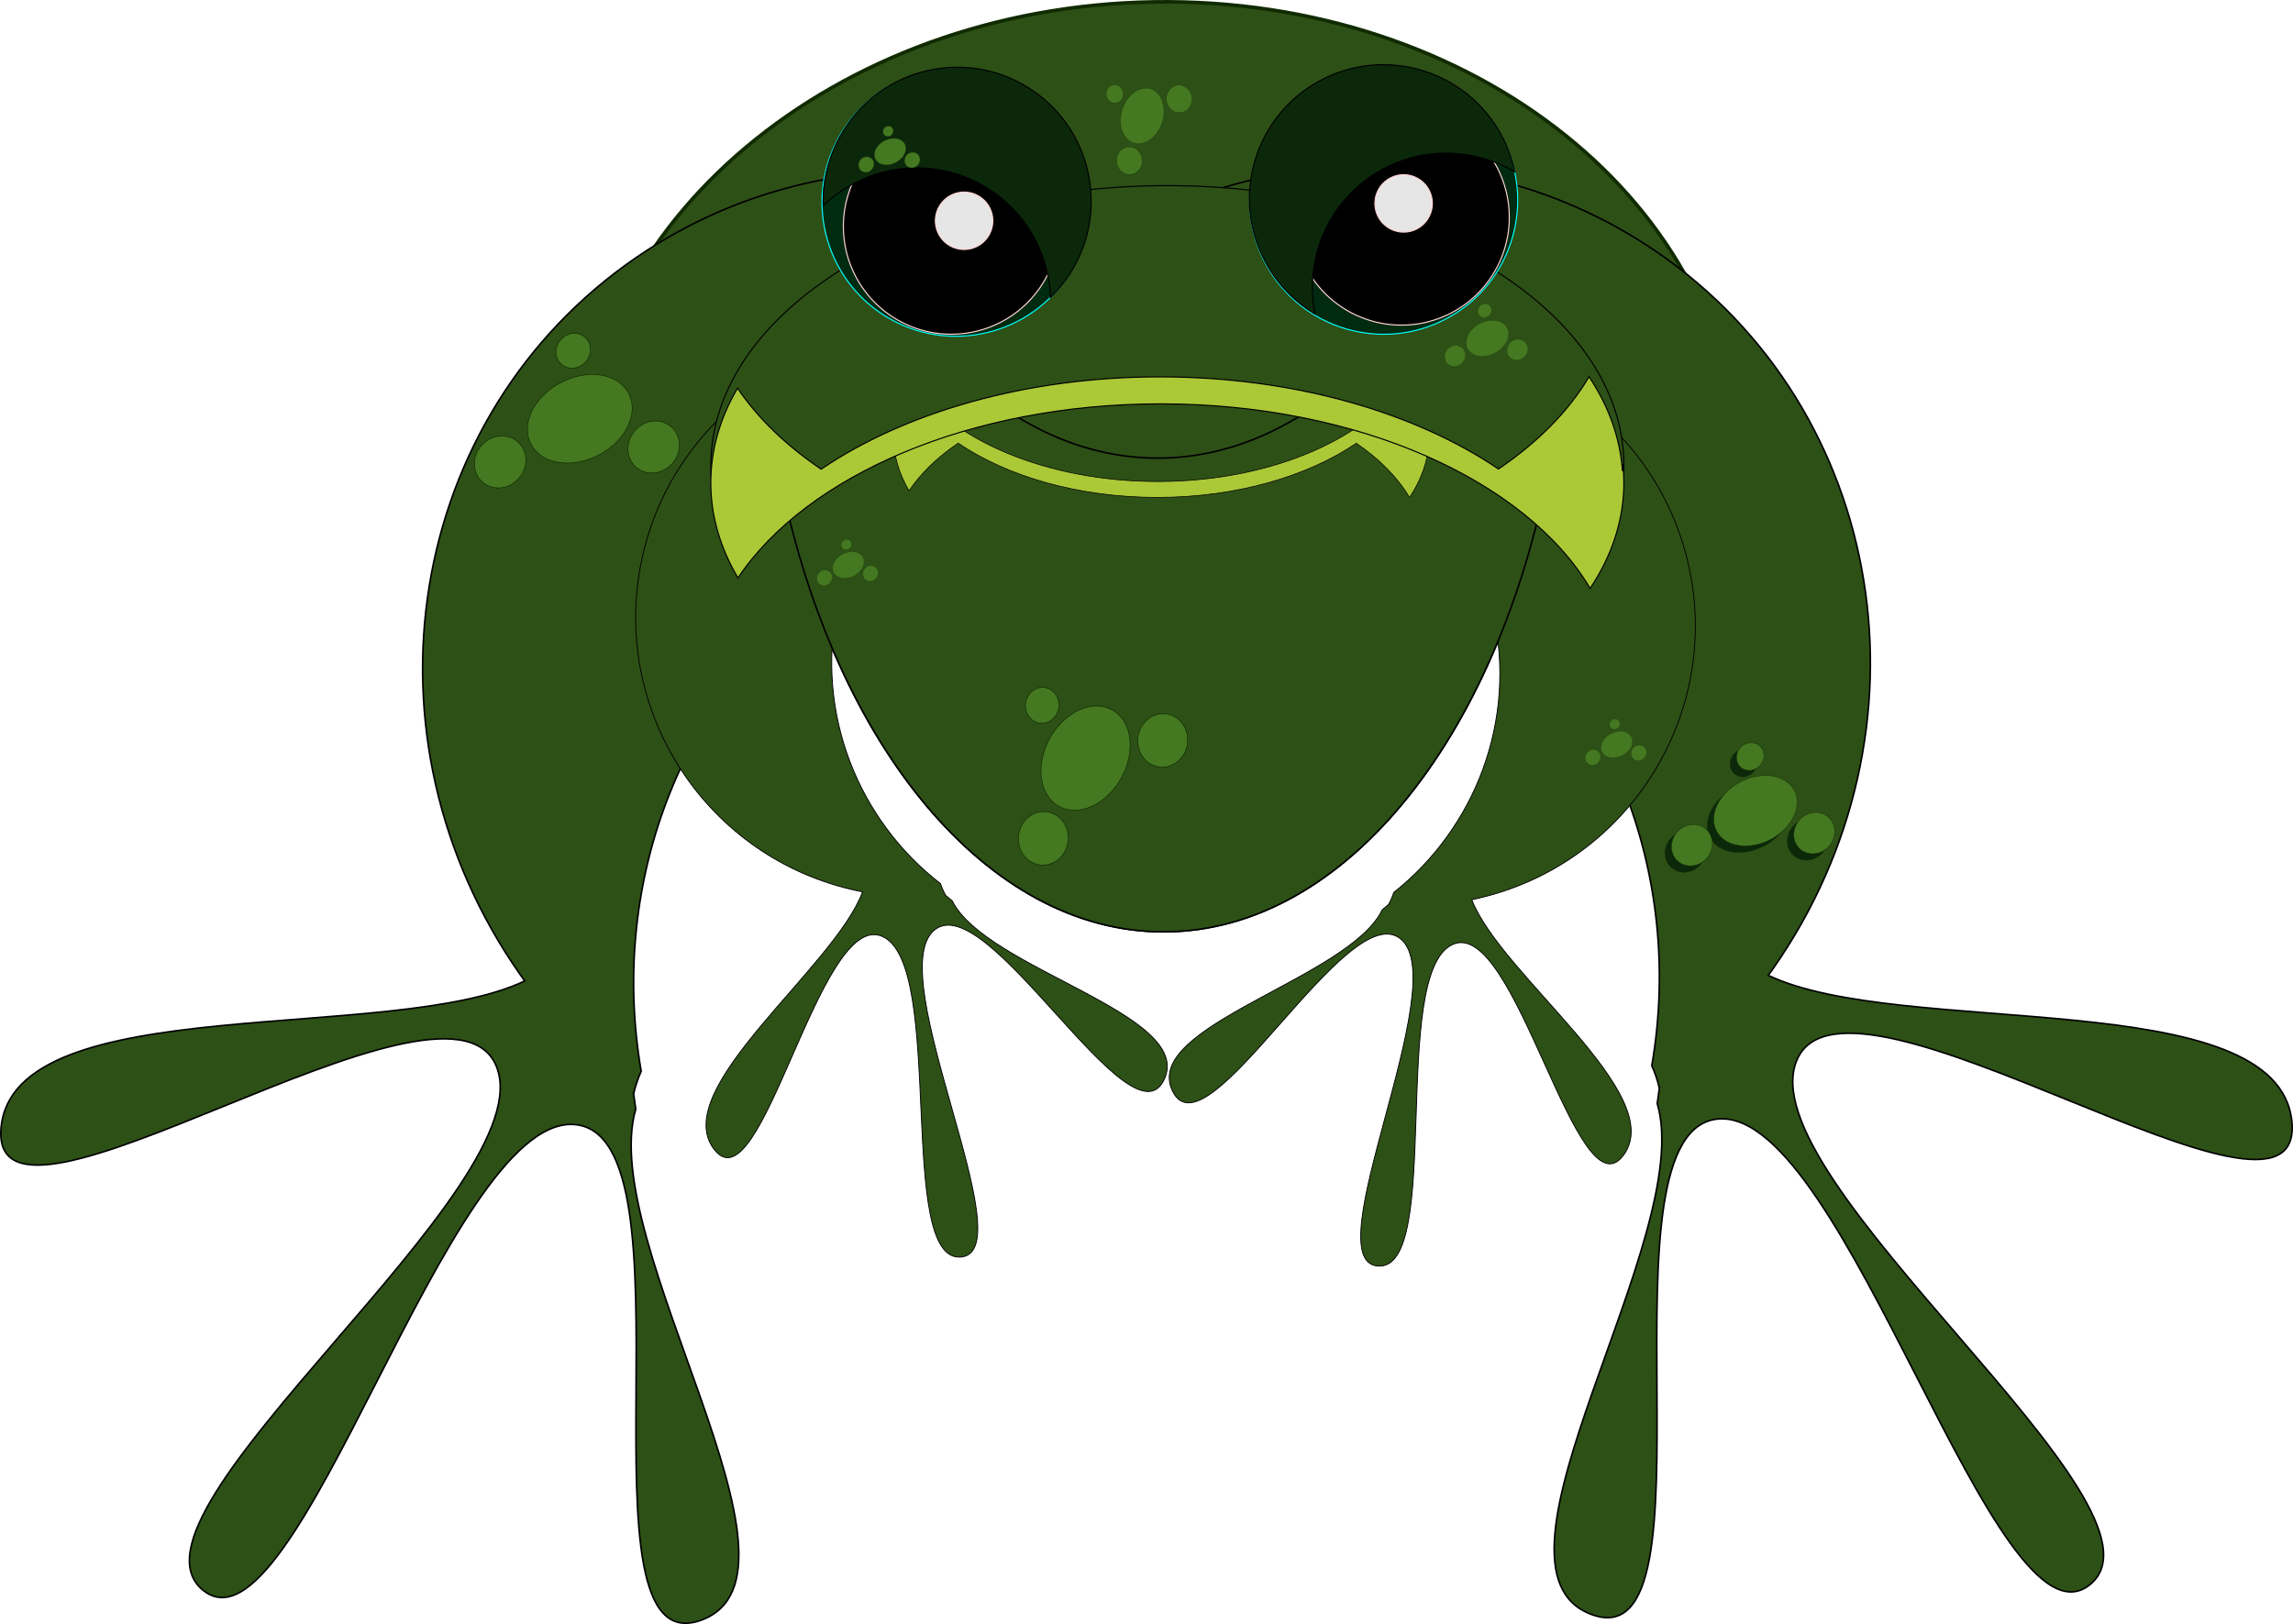
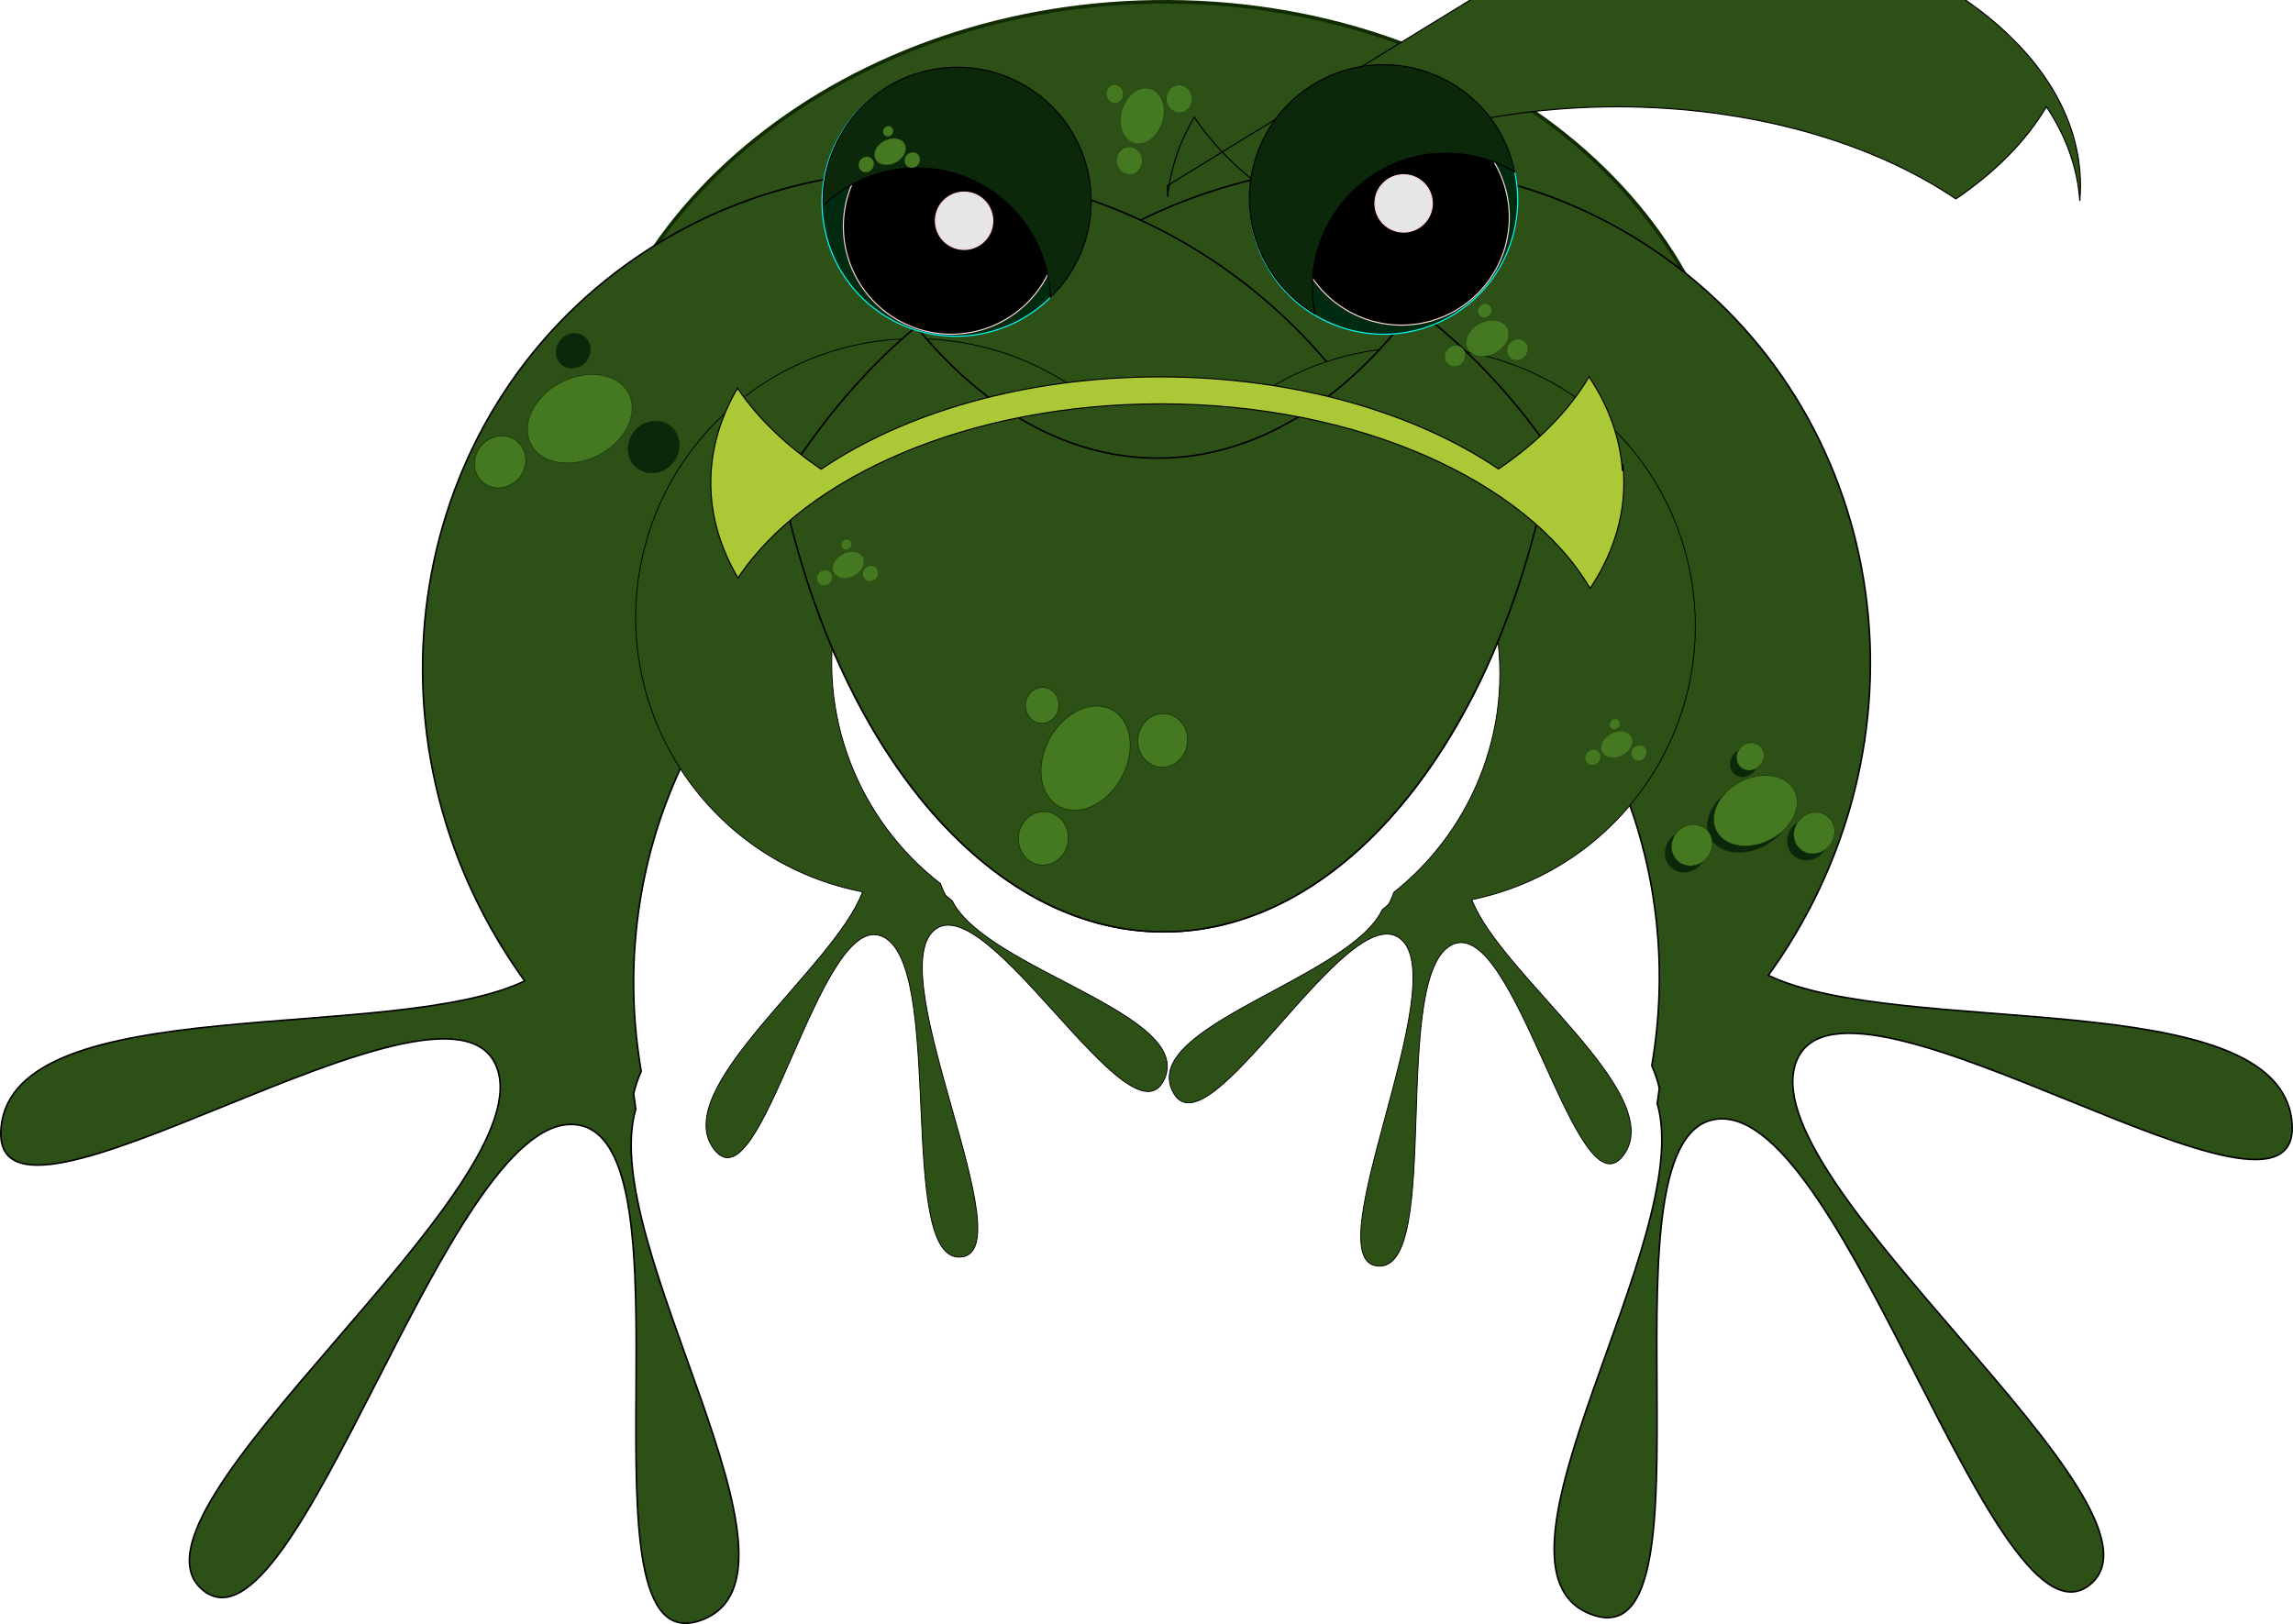
<svg xmlns="http://www.w3.org/2000/svg" width="4986.67" height="3532.675">
  <title>Con coc</title>
  <defs>
    <filter height="1.749" y="-0.375" width="1.749" x="-0.375" id="filter3542">
      <feGaussianBlur id="feGaussianBlur3544" stdDeviation="91.378" />
    </filter>
    <filter height="1.287" y="-0.144" width="1.231" x="-0.116" id="filter4088">
      <feGaussianBlur id="feGaussianBlur4090" stdDeviation="48.292" />
    </filter>
    <filter id="filter4146">
      <feGaussianBlur id="feGaussianBlur4148" stdDeviation="23.29" />
    </filter>
    <filter id="filter4200">
      <feGaussianBlur id="feGaussianBlur4202" stdDeviation="22.421" />
    </filter>
    <filter height="1.204" y="-0.102" width="1.165" x="-0.083" id="filter4548">
      <feGaussianBlur id="feGaussianBlur4550" stdDeviation="57.776" />
    </filter>
  </defs>
  <g>
    <title>Layer 1</title>
    <g id="layer1">
      <g id="g4895">
        <path fill="#2d5016" stroke="#112b00" stroke-width="7.849" stroke-miterlimit="4" stroke-dashoffset="0" d="m1317.163,1362.004c143.866,-452.456 649.245,-786.785 1242.227,-783.688c554.245,2.894 1018.522,299.721 1177.403,709.075c24.776,-77.956 38.944,-159.405 40.858,-243.252c13.02,-570.559 -540.724,-1036.563 -1235.916,-1040.192c-695.193,-3.63 -1269.962,456.481 -1282.982,1027.04c-2.637,115.603 18.059,226.977 58.411,331.018z" id="path4875" />
        <path fill="#2d5016" stroke="#000000" stroke-width="3.464" stroke-miterlimit="4" stroke-dashoffset="0" filter="url(#filter4548)" id="path4446" d="m3075.14,669.714c-151.554,204.129 -345.653,326.781 -557.172,326.781c-196.966,0 -378.848,-106.369 -525.317,-285.834c-109.674,90.814 -208.495,207.114 -292.816,343.5c117.637,565.545 445.276,972.778 830.734,972.778c401.203,0 739.794,-441.183 844.122,-1042.86c-87.649,-126.752 -188.65,-233.243 -299.552,-314.365z" />
        <g fill="#447821" id="g3722" transform="matrix(0.15, 0.421, -0.384, 0.164, 17.694, 2272.71)">
          <path fill="#447821" stroke="#112b00" stroke-width="2.4" stroke-miterlimit="4" stroke-dashoffset="0" d="m-1491.453,-4005.619a199.533,285.808 0 1 1 -399.066,0a199.533,285.808 0 1 1 399.066,0z" id="path3724" />
          <path fill="#447821" stroke="#112b00" stroke-width="2.4" stroke-miterlimit="4" stroke-dashoffset="0" id="path3726" d="m-1527.112,-3538.273a123.007,136.991 0 1 1 -246.014,0a123.007,136.991 0 1 1 246.014,0z" />
          <path fill="#447821" stroke="#112b00" stroke-width="2.4" stroke-miterlimit="4" stroke-dashoffset="0" d="m-1300.073,-4319.292a123.007,136.991 0 1 1 -246.014,0a123.007,136.991 0 1 1 246.014,0z" id="path3728" />
          <path fill="#447821" stroke="#112b00" stroke-width="2.4" stroke-miterlimit="4" stroke-dashoffset="0" id="path3730" d="m-1926.441,-4092.177a82.402,91.77 0 1 1 -164.804,0a82.402,91.77 0 1 1 164.804,0z" />
        </g>
        <path fill="#2d5016" stroke="#000000" stroke-width="3.471" stroke-miterlimit="4" stroke-dashoffset="0" id="path3646" d="m2154.297,716.668c382.84,-395.585 995.69,-478.338 1447.383,-169.604c502.754,343.635 616.401,1042.853 253.723,1560.751c-3.244,4.633 -6.539,9.223 -9.837,13.795c289.114,138.549 1109.926,16.307 1138.706,318.595c29.868,313.717 -964.086,-392.113 -1076.157,-135.166c-113.28,259.721 844.193,972.858 637.194,1141.759c-204.788,167.098 -529.534,-1029.562 -806.243,-1012.938c-279.697,16.803 10.522,1184.54 -277.792,1078.053c-270.713,-99.987 228.343,-819.972 142.8,-1111.481l4.667,-33.738c-0.031,0.024 -0.051,0.062 -0.082,0.085c-3.685,-16.191 -9.179,-32.533 -16.412,-48.718c71.073,-413.611 -89.387,-842.07 -449.416,-1088.151c-393.883,-269.221 -910.324,-240.663 -1289.915,33.354c33.198,-139.047 93.12,-275.13 180.942,-400.536c36.834,-52.599 77.161,-101.342 120.439,-146.06z" />
        <path fill="#2d5016" stroke="#000000" stroke-width="3.471" stroke-miterlimit="4" stroke-dashoffset="0" d="m2832.368,728.832c-382.841,-395.585 -995.691,-478.338 -1447.384,-169.604c-502.754,343.635 -616.401,1042.853 -253.723,1560.751c3.244,4.633 6.539,9.223 9.837,13.795c-289.114,138.549 -1109.926,16.307 -1138.707,318.595c-29.868,313.717 964.086,-392.113 1076.157,-135.166c113.28,259.721 -844.193,972.858 -637.194,1141.759c204.788,167.098 529.534,-1029.562 806.244,-1012.938c279.697,16.803 -10.522,1184.54 277.792,1078.053c270.713,-99.987 -228.343,-819.972 -142.8,-1111.481l-4.667,-33.738c0.031,0.024 0.051,0.062 0.082,0.085c3.685,-16.191 9.179,-32.533 16.412,-48.718c-71.072,-413.611 89.388,-842.07 449.416,-1088.151c393.883,-269.221 910.324,-240.662 1289.915,33.354c-33.198,-139.047 -93.12,-275.13 -180.941,-400.536c-36.835,-52.599 -77.161,-101.342 -120.439,-146.06z" id="path3583" />
        <path fill="#2d5016" stroke="#000000" stroke-width="1.877" stroke-miterlimit="4" stroke-dashoffset="0" id="path3642" d="m2015.863,737.109c-292.156,-12.385 -558.912,187.388 -620.573,482.116c-68.631,328.045 142.712,650.136 471.73,718.971c2.943,0.616 5.89,1.196 8.832,1.766c-61.024,165.085 -422.463,428.097 -323.239,559.615c102.976,136.49 229.004,-522.614 366.046,-462.685c138.521,60.577 29.24,708.738 170.786,697.488c140.035,-11.13 -171.39,-611.838 -58.517,-710.312c114.092,-99.537 428.288,476.52 500.706,324.528c67.997,-142.713 -387.421,-240.36 -460.802,-389.138l-14.116,-11.686c0.021,-0.002 0.042,0.005 0.062,0.003c-4.487,-7.859 -8.331,-16.465 -11.447,-25.668c-178.398,-137.997 -272.847,-369.862 -223.7,-604.778c53.769,-257.006 263.532,-441.779 510.062,-476.654c-63.565,-42.857 -136.364,-74.381 -216.034,-91.049c-33.416,-6.991 -66.772,-11.117 -99.798,-12.517z" />
        <path fill="#2d5016" stroke="#000000" stroke-width="1.877" stroke-miterlimit="4" stroke-dashoffset="0" d="m3046.008,755.974c291.982,-15.973 561.172,180.508 626.449,474.456c72.656,327.177 -134.715,651.84 -462.862,724.712c-2.935,0.652 -5.875,1.268 -8.81,1.875c63.048,164.323 427.69,422.875 330.089,555.602c-101.292,137.744 -235.408,-519.761 -371.702,-458.153c-137.766,62.274 -20.531,709.044 -162.205,699.534c-140.161,-9.409 163.861,-613.898 49.786,-710.977c-115.306,-98.127 -422.401,481.745 -496.681,330.655c-69.745,-141.867 384.439,-245.102 455.986,-394.77l13.971,-11.858c-0.021,-0.002 -0.042,0.006 -0.062,0.004c4.39,-7.913 8.128,-16.566 11.13,-25.807c176.689,-140.178 268.283,-373.186 216.253,-607.481c-56.923,-256.326 -268.939,-438.508 -515.879,-470.352c63.034,-43.635 135.439,-76.051 214.899,-93.696c33.327,-7.401 66.63,-11.937 99.637,-13.742z" id="path3644" />
        <path fill="#2d5016" stroke="#000000" stroke-width="3.464" stroke-miterlimit="4" stroke-dashoffset="0" d="m3075.14,669.714c-151.554,204.129 -345.653,326.781 -557.172,326.781c-196.966,0 -378.848,-106.369 -525.317,-285.834c-109.674,90.814 -208.495,207.114 -292.816,343.5c117.637,565.545 445.276,972.778 830.734,972.778c401.203,0 739.794,-441.183 844.122,-1042.86c-87.649,-126.752 -188.65,-233.243 -299.552,-314.365z" id="path3572" />
-         <path fill="#abc837" stroke="#000000" stroke-width="1.411" stroke-miterlimit="4" stroke-dashoffset="0" id="path3588" d="m3065.354,1082.062c-25.979,-43.935 -65.623,-83.875 -115.756,-117.886c-106.807,72.317 -261.159,117.776 -432.715,117.776c-171.757,0 -326.262,-45.568 -433.083,-118.033c-44.711,30.274 -81.076,65.253 -106.902,103.578c-22.114,-37.744 -34.183,-78.416 -34.183,-120.807c0,-42.756 12.274,-83.762 34.752,-121.78c87.044,130.508 296.307,222.548 540.426,222.548c252.377,0 467.502,-98.369 548.838,-235.92c27.809,41.703 43.147,87.34 43.146,135.152c0,8.018 -0.437,15.973 -1.286,23.86c-0.144,-2.968 -0.329,-5.924 -0.588,-8.872c-2.818,42.445 -17.719,82.997 -42.651,120.384z" />
-         <path fill="#2d5016" stroke="#000000" stroke-width="2.4" stroke-miterlimit="4" stroke-dashoffset="0" id="path3576" d="m2538.736,403.752c-548.057,0 -992.844,272.631 -992.844,608.562c0,8.356 0.298,16.663 0.844,24.938c5.369,-60.726 25.3,-119.089 57.656,-173.813c44.017,65.997 106.395,126.211 183.25,178.25c181.736,-123.287 444.598,-200.813 736.812,-200.813c291.872,0 554.474,77.341 736.188,200.375c85.292,-57.864 152.738,-125.815 196.938,-200.563c42.417,63.609 67.768,132.6 72.562,204.813c0.965,-10.985 1.469,-22.056 1.469,-33.188c0,-335.932 -444.818,-608.562 -992.875,-608.562z" />
+         <path fill="#2d5016" stroke="#000000" stroke-width="2.4" stroke-miterlimit="4" stroke-dashoffset="0" id="path3576" d="m2538.736,403.752c0,8.356 0.298,16.663 0.844,24.938c5.369,-60.726 25.3,-119.089 57.656,-173.813c44.017,65.997 106.395,126.211 183.25,178.25c181.736,-123.287 444.598,-200.813 736.812,-200.813c291.872,0 554.474,77.341 736.188,200.375c85.292,-57.864 152.738,-125.815 196.938,-200.563c42.417,63.609 67.768,132.6 72.562,204.813c0.965,-10.985 1.469,-22.056 1.469,-33.188c0,-335.932 -444.818,-608.562 -992.875,-608.562z" />
        <g id="g3546" transform="matrix(0.477, 0.879, -0.879, 0.477, 1130.38, -250.19)">
          <path fill="#002b11" stroke="#00ffff" stroke-width="2.4" stroke-miterlimit="4" stroke-dashoffset="0" d="m1498.784,-1615.516c160.869,0 291.438,130.569 291.438,291.438c0,160.869 -130.569,291.438 -291.438,291.438c-54.581,0 -105.656,-15.044 -149.344,-41.188c119.473,-36.39 206.5,-147.49 206.5,-278.812c0,-106.294 -57.011,-199.341 -142.094,-250.25c26.88,-8.188 55.391,-12.625 84.938,-12.625z" id="path2394" />
          <path fill="#000000" stroke="#ffd5d5" stroke-width="2.4" stroke-miterlimit="4" stroke-dashoffset="0" id="path2389" d="m1784.25,-1340.359a234.52,234.52 0 1 1 -469.04,0a234.52,234.52 0 1 1 469.04,0z" />
          <path fill="#0b280b" stroke="#000000" stroke-width="2.4" stroke-miterlimit="4" stroke-dashoffset="0" id="path2387" d="m1495.449,-1616.659c-160.869,0 -291.438,130.569 -291.438,291.438c0,160.869 130.569,291.438 291.438,291.438c54.581,0 105.656,-15.044 149.344,-41.188c-119.473,-36.39 -206.5,-147.49 -206.5,-278.812c0,-106.294 57.011,-199.341 142.094,-250.25c-26.88,-8.188 -55.391,-12.625 -84.938,-12.625z" />
          <path fill="#e6e6e6" stroke="#ffd5d5" stroke-width="2.4" stroke-miterlimit="4" stroke-dashoffset="0" filter="url(#filter3542)" d="m1587.816,-1358.93a62.372,62.372 0 1 1 -124.744,0a62.372,62.372 0 1 1 124.744,0z" id="path3284" />
        </g>
        <g transform="matrix(-0.484, 0.875, -0.875, -0.484, 534.033, 225.916)" id="g3552">
          <path fill="#002b11" stroke="#00ffff" stroke-width="2.4" stroke-miterlimit="4" stroke-dashoffset="0" id="path3554" d="m-560.503,-1747.156c160.869,0 291.438,130.569 291.438,291.438c0,160.869 -130.569,291.438 -291.438,291.438c-54.581,0 -105.656,-15.044 -149.344,-41.188c119.473,-36.39 206.5,-147.49 206.5,-278.812c0,-106.294 -57.011,-199.341 -142.094,-250.25c26.88,-8.188 55.391,-12.625 84.938,-12.625z" />
          <path fill="#000000" stroke="#ffd5d5" stroke-width="2.4" stroke-miterlimit="4" stroke-dashoffset="0" d="m-275.036,-1471.998a234.52,234.52 0 1 1 -469.04,0a234.52,234.52 0 1 1 469.04,0z" id="path3556" />
          <path fill="#0b280b" stroke="#000000" stroke-width="2.4" stroke-miterlimit="4" stroke-dashoffset="0" d="m-563.838,-1748.298c-160.869,0 -291.438,130.569 -291.438,291.438c0,160.869 130.569,291.438 291.438,291.438c54.581,0 105.656,-15.044 149.344,-41.188c-119.473,-36.39 -206.5,-147.49 -206.5,-278.812c0,-106.294 57.011,-199.341 142.094,-250.25c-26.88,-8.188 -55.391,-12.625 -84.938,-12.625z" id="path3558" />
          <path fill="#e6e6e6" stroke="#ffd5d5" stroke-width="2.4" stroke-miterlimit="4" stroke-dashoffset="0" filter="url(#filter3542)" id="path3560" d="m-471.47,-1490.57a62.372,62.372 0 1 1 -124.744,0a62.372,62.372 0 1 1 124.744,0z" />
        </g>
        <path fill="#abc837" stroke="#000000" stroke-width="2.4" stroke-miterlimit="4" stroke-dashoffset="0" d="m3455.75,819.602c-44.199,74.748 -111.646,142.698 -196.938,200.562c-181.713,-123.034 -444.316,-200.375 -736.187,-200.375c-292.215,0 -555.077,77.525 -736.812,200.812c-76.067,-51.505 -137.937,-111.017 -181.875,-176.219c-37.622,64.214 -58.156,133.41 -58.156,205.531c-0,72.741 20.881,142.507 59.125,207.188c148.089,-222.036 504.113,-378.625 919.437,-378.625c429.375,0 795.372,167.357 933.75,401.375c47.312,-70.95 73.406,-148.593 73.406,-229.938c0,-13.641 -0.743,-27.175 -2.188,-40.594c-0.244,5.049 -0.559,10.078 -1,15.094c-4.794,-72.212 -30.146,-141.204 -72.562,-204.813z" id="path3574" />
        <g fill="#0b280b" filter="url(#filter4200)" id="g4150" transform="matrix(0.15, 0.421, -0.384, 0.164, -23.551, 2279.8)">
-           <path fill="#0b280b" stroke="#112b00" stroke-width="2.4" stroke-miterlimit="4" stroke-dashoffset="0" d="m-1491.453,-4005.619a199.533,285.808 0 1 1 -399.066,0a199.533,285.808 0 1 1 399.066,0z" id="path4152" />
          <path fill="#0b280b" stroke="#112b00" stroke-width="2.4" stroke-miterlimit="4" stroke-dashoffset="0" id="path4154" d="m-1527.112,-3538.273a123.007,136.991 0 1 1 -246.014,0a123.007,136.991 0 1 1 246.014,0z" />
          <path fill="#0b280b" stroke="#112b00" stroke-width="2.4" stroke-miterlimit="4" stroke-dashoffset="0" d="m-1300.073,-4319.292a123.007,136.991 0 1 1 -246.014,0a123.007,136.991 0 1 1 246.014,0z" id="path4156" />
          <path fill="#0b280b" stroke="#112b00" stroke-width="2.4" stroke-miterlimit="4" stroke-dashoffset="0" id="path4158" d="m-1926.441,-4092.177a82.402,91.77 0 1 1 -164.804,0a82.402,91.77 0 1 1 164.804,0z" />
        </g>
        <g fill="#447821" transform="matrix(0.15, 0.421, -0.384, 0.164, -23.551, 2279.8)" id="g3682">
          <path fill="#447821" stroke="#112b00" stroke-width="2.4" stroke-miterlimit="4" stroke-dashoffset="0" id="path3684" d="m-1491.453,-4005.619a199.533,285.808 0 1 1 -399.066,0a199.533,285.808 0 1 1 399.066,0z" />
          <path fill="#447821" stroke="#112b00" stroke-width="2.4" stroke-miterlimit="4" stroke-dashoffset="0" d="m-1527.112,-3538.273a123.007,136.991 0 1 1 -246.014,0a123.007,136.991 0 1 1 246.014,0z" id="path3686" />
-           <path fill="#447821" stroke="#112b00" stroke-width="2.4" stroke-miterlimit="4" stroke-dashoffset="0" id="path3688" d="m-1300.073,-4319.292a123.007,136.991 0 1 1 -246.014,0a123.007,136.991 0 1 1 246.014,0z" />
-           <path fill="#447821" stroke="#112b00" stroke-width="2.4" stroke-miterlimit="4" stroke-dashoffset="0" d="m-1926.441,-4092.177a82.402,91.77 0 1 1 -164.804,0a82.402,91.77 0 1 1 164.804,0z" id="path3690" />
        </g>
        <g fill="#447821" transform="matrix(0.061, 0.171, -0.156, 0.067, 1444.37, 1209.53)" id="g3702">
          <path fill="#447821" stroke="#112b00" stroke-width="2.4" stroke-miterlimit="4" stroke-dashoffset="0" id="path3704" d="m1697.082,-10890.978a199.533,285.808 0 1 1 -399.066,0a199.533,285.808 0 1 1 399.066,0z" />
          <path fill="#447821" stroke="#112b00" stroke-width="2.4" stroke-miterlimit="4" stroke-dashoffset="0" d="m1661.422,-10423.631a123.007,136.991 0 1 1 -246.014,0a123.007,136.991 0 1 1 246.014,0z" id="path3706" />
          <path fill="#447821" stroke="#112b00" stroke-width="2.4" stroke-miterlimit="4" stroke-dashoffset="0" id="path3708" d="m1888.462,-11204.652a123.007,136.991 0 1 1 -246.014,0a123.007,136.991 0 1 1 246.014,0z" />
          <path fill="#447821" stroke="#112b00" stroke-width="2.4" stroke-miterlimit="4" stroke-dashoffset="0" d="m1262.093,-10977.536a82.402,91.77 0 1 1 -164.804,0a82.402,91.77 0 1 1 164.804,0z" id="path3710" />
        </g>
        <g fill="#447821" id="g3712" transform="matrix(0.045, 0.126, -0.115, 0.049, 46.78, 635.626)">
          <path fill="#447821" stroke="#112b00" stroke-width="2.4" stroke-miterlimit="4" stroke-dashoffset="0" d="m3637.432,-15080.985a199.533,285.808 0 1 1 -399.065,0a199.533,285.808 0 1 1 399.065,0z" id="path3714" />
          <path fill="#447821" stroke="#112b00" stroke-width="2.4" stroke-miterlimit="4" stroke-dashoffset="0" id="path3716" d="m3601.773,-14613.638a123.007,136.991 0 1 1 -246.014,0a123.007,136.991 0 1 1 246.014,0z" />
          <path fill="#447821" stroke="#112b00" stroke-width="2.4" stroke-miterlimit="4" stroke-dashoffset="0" d="m3828.813,-15394.659a123.007,136.991 0 1 1 -246.014,0a123.007,136.991 0 1 1 246.014,0z" id="path3718" />
          <path fill="#447821" stroke="#112b00" stroke-width="2.4" stroke-miterlimit="4" stroke-dashoffset="0" id="path3720" d="m3202.443,-15167.544a82.402,91.77 0 1 1 -164.804,0a82.402,91.77 0 1 1 164.804,0z" />
        </g>
        <g fill="#0b280b" filter="url(#filter4088)" id="g3994" transform="matrix(0.119, 0.335, -0.306, 0.131, 2344.11, 2839.64)">
          <path fill="#0b280b" stroke="#112b00" stroke-width="2.4" stroke-miterlimit="4" stroke-dashoffset="0" d="m-933.582,-5210.273a199.533,285.808 0 1 1 -399.066,0a199.533,285.808 0 1 1 399.066,0z" id="path3996" />
          <path fill="#0b280b" stroke="#112b00" stroke-width="2.4" stroke-miterlimit="4" stroke-dashoffset="0" id="path3998" d="m-969.241,-4742.927a123.007,136.991 0 1 1 -246.014,0a123.007,136.991 0 1 1 246.014,0z" />
          <path fill="#0b280b" stroke="#112b00" stroke-width="2.4" stroke-miterlimit="4" stroke-dashoffset="0" d="m-742.201,-5523.947a123.007,136.991 0 1 1 -246.014,0a123.007,136.991 0 1 1 246.014,0z" id="path4000" />
          <path fill="#0b280b" stroke="#112b00" stroke-width="2.4" stroke-miterlimit="4" stroke-dashoffset="0" id="path4002" d="m-1368.57,-5296.832a82.402,91.77 0 1 1 -164.804,0a82.402,91.77 0 1 1 164.804,0z" />
        </g>
        <g fill="#447821" transform="matrix(0.119, 0.335, -0.306, 0.131, 2358.11, 2825.64)" id="g3732">
          <path fill="#447821" stroke="#112b00" stroke-width="2.4" stroke-miterlimit="4" stroke-dashoffset="0" id="path3734" d="m-933.582,-5210.273a199.533,285.808 0 1 1 -399.066,0a199.533,285.808 0 1 1 399.066,0z" />
          <path fill="#447821" stroke="#112b00" stroke-width="2.4" stroke-miterlimit="4" stroke-dashoffset="0" d="m-969.241,-4742.928a123.007,136.991 0 1 1 -246.014,0a123.007,136.991 0 1 1 246.014,0z" id="path3736" />
          <path fill="#447821" stroke="#112b00" stroke-width="2.4" stroke-miterlimit="4" stroke-dashoffset="0" id="path3738" d="m-742.202,-5523.947a123.007,136.991 0 1 1 -246.014,0a123.007,136.991 0 1 1 246.014,0z" />
          <path fill="#447821" stroke="#112b00" stroke-width="2.4" stroke-miterlimit="4" stroke-dashoffset="0" d="m-1368.571,-5296.832a82.402,91.77 0 1 1 -164.804,0a82.402,91.77 0 1 1 164.804,0z" id="path3740" />
        </g>
        <g fill="#447821" transform="matrix(0.045, 0.126, -0.115, 0.049, -44.036, 1534.71)" id="g3762">
          <path fill="#447821" stroke="#112b00" stroke-width="2.4" stroke-miterlimit="4" stroke-dashoffset="0" id="path3764" d="m3637.433,-15080.985a199.533,285.808 0 1 1 -399.066,0a199.533,285.808 0 1 1 399.066,0z" />
          <path fill="#447821" stroke="#112b00" stroke-width="2.4" stroke-miterlimit="4" stroke-dashoffset="0" d="m3601.773,-14613.638a123.007,136.991 0 1 1 -246.013,0a123.007,136.991 0 1 1 246.013,0z" id="path3766" />
          <path fill="#447821" stroke="#112b00" stroke-width="2.4" stroke-miterlimit="4" stroke-dashoffset="0" id="path3768" d="m3828.813,-15394.659a123.007,136.991 0 1 1 -246.014,0a123.007,136.991 0 1 1 246.014,0z" />
          <path fill="#447821" stroke="#112b00" stroke-width="2.4" stroke-miterlimit="4" stroke-dashoffset="0" d="m3202.444,-15167.544a82.402,91.77 0 1 1 -164.804,0a82.402,91.77 0 1 1 164.804,0z" id="path3770" />
        </g>
        <g fill="#447821" id="g3772" transform="matrix(0.045, 0.126, -0.115, 0.049, 1626.98, 1925.22)">
          <path fill="#447821" stroke="#112b00" stroke-width="2.4" stroke-miterlimit="4" stroke-dashoffset="0" d="m3637.431,-15080.985a199.533,285.808 0 1 1 -399.065,0a199.533,285.808 0 1 1 399.065,0z" id="path3774" />
          <path fill="#447821" stroke="#112b00" stroke-width="2.4" stroke-miterlimit="4" stroke-dashoffset="0" id="path3776" d="m3601.772,-14613.638a123.007,136.991 0 1 1 -246.014,0a123.007,136.991 0 1 1 246.014,0z" />
          <path fill="#447821" stroke="#112b00" stroke-width="2.4" stroke-miterlimit="4" stroke-dashoffset="0" d="m3828.812,-15394.659a123.007,136.991 0 1 1 -246.014,0a123.007,136.991 0 1 1 246.014,0z" id="path3778" />
          <path fill="#447821" stroke="#112b00" stroke-width="2.4" stroke-miterlimit="4" stroke-dashoffset="0" id="path3780" d="m3202.442,-15167.544a82.402,91.77 0 1 1 -164.804,0a82.402,91.77 0 1 1 164.804,0z" />
        </g>
        <g fill="#0b280b" filter="url(#filter4146)" transform="matrix(0.359, 0.266, -0.228, 0.35, 1772.45, 2286.4)" id="g4092">
          <path fill="#0b280b" stroke="#112b00" stroke-width="2.4" stroke-miterlimit="4" stroke-dashoffset="0" id="path4094" d="m525.041,-2068.25a199.533,285.808 0 1 1 -399.066,0a199.533,285.808 0 1 1 399.066,0z" />
          <path fill="#0b280b" stroke="#112b00" stroke-width="2.4" stroke-miterlimit="4" stroke-dashoffset="0" d="m489.381,-1600.905a123.007,136.991 0 1 1 -246.014,0a123.007,136.991 0 1 1 246.014,0z" id="path4096" />
          <path fill="#0b280b" stroke="#112b00" stroke-width="2.4" stroke-miterlimit="4" stroke-dashoffset="0" id="path4098" d="m716.421,-2381.925a123.007,136.991 0 1 1 -246.014,0a123.007,136.991 0 1 1 246.014,0z" />
          <path fill="#0b280b" stroke="#112b00" stroke-width="2.4" stroke-miterlimit="4" stroke-dashoffset="0" d="m90.052,-2154.809a82.402,91.77 0 1 1 -164.804,0a82.402,91.77 0 1 1 164.804,0z" id="path4100" />
        </g>
        <g fill="#447821" id="g3782" transform="matrix(0.359, 0.266, -0.228, 0.35, 1772.45, 2286.4)">
          <path fill="#447821" stroke="#112b00" stroke-width="2.4" stroke-miterlimit="4" stroke-dashoffset="0" d="m525.041,-2068.25a199.533,285.808 0 1 1 -399.066,0a199.533,285.808 0 1 1 399.066,0z" id="path3784" />
          <path fill="#447821" stroke="#112b00" stroke-width="2.4" stroke-miterlimit="4" stroke-dashoffset="0" id="path3786" d="m489.381,-1600.905a123.007,136.991 0 1 1 -246.014,0a123.007,136.991 0 1 1 246.014,0z" />
          <path fill="#447821" stroke="#112b00" stroke-width="2.4" stroke-miterlimit="4" stroke-dashoffset="0" d="m716.421,-2381.925a123.007,136.991 0 1 1 -246.014,0a123.007,136.991 0 1 1 246.014,0z" id="path3788" />
          <path fill="#447821" stroke="#112b00" stroke-width="2.4" stroke-miterlimit="4" stroke-dashoffset="0" id="path3790" d="m90.052,-2154.809a82.402,91.77 0 1 1 -164.804,0a82.402,91.77 0 1 1 164.804,0z" />
        </g>
        <g fill="#447821" id="g4880" transform="matrix(0.209, 0.096, -0.078, 0.2, 1205.49, 337.427)">
          <path fill="#447821" stroke="#112b00" stroke-width="2.4" stroke-miterlimit="4" stroke-dashoffset="0" d="m5252.643,-2851.734a199.533,285.808 0 1 1 -399.065,0a199.533,285.808 0 1 1 399.065,0z" id="path4882" />
          <path fill="#447821" stroke="#112b00" stroke-width="2.4" stroke-miterlimit="4" stroke-dashoffset="0" id="path4884" d="m5216.983,-2384.389a123.007,136.991 0 1 1 -246.013,0a123.007,136.991 0 1 1 246.013,0z" />
          <path fill="#447821" stroke="#112b00" stroke-width="2.4" stroke-miterlimit="4" stroke-dashoffset="0" d="m5444.024,-3165.409a123.007,136.991 0 1 1 -246.013,0a123.007,136.991 0 1 1 246.013,0z" id="path4886" />
          <path fill="#447821" stroke="#112b00" stroke-width="2.4" stroke-miterlimit="4" stroke-dashoffset="0" id="path4888" d="m4817.654,-2938.293a82.402,91.77 0 1 1 -164.804,0a82.402,91.77 0 1 1 164.804,0z" />
        </g>
      </g>
    </g>
  </g>
</svg>